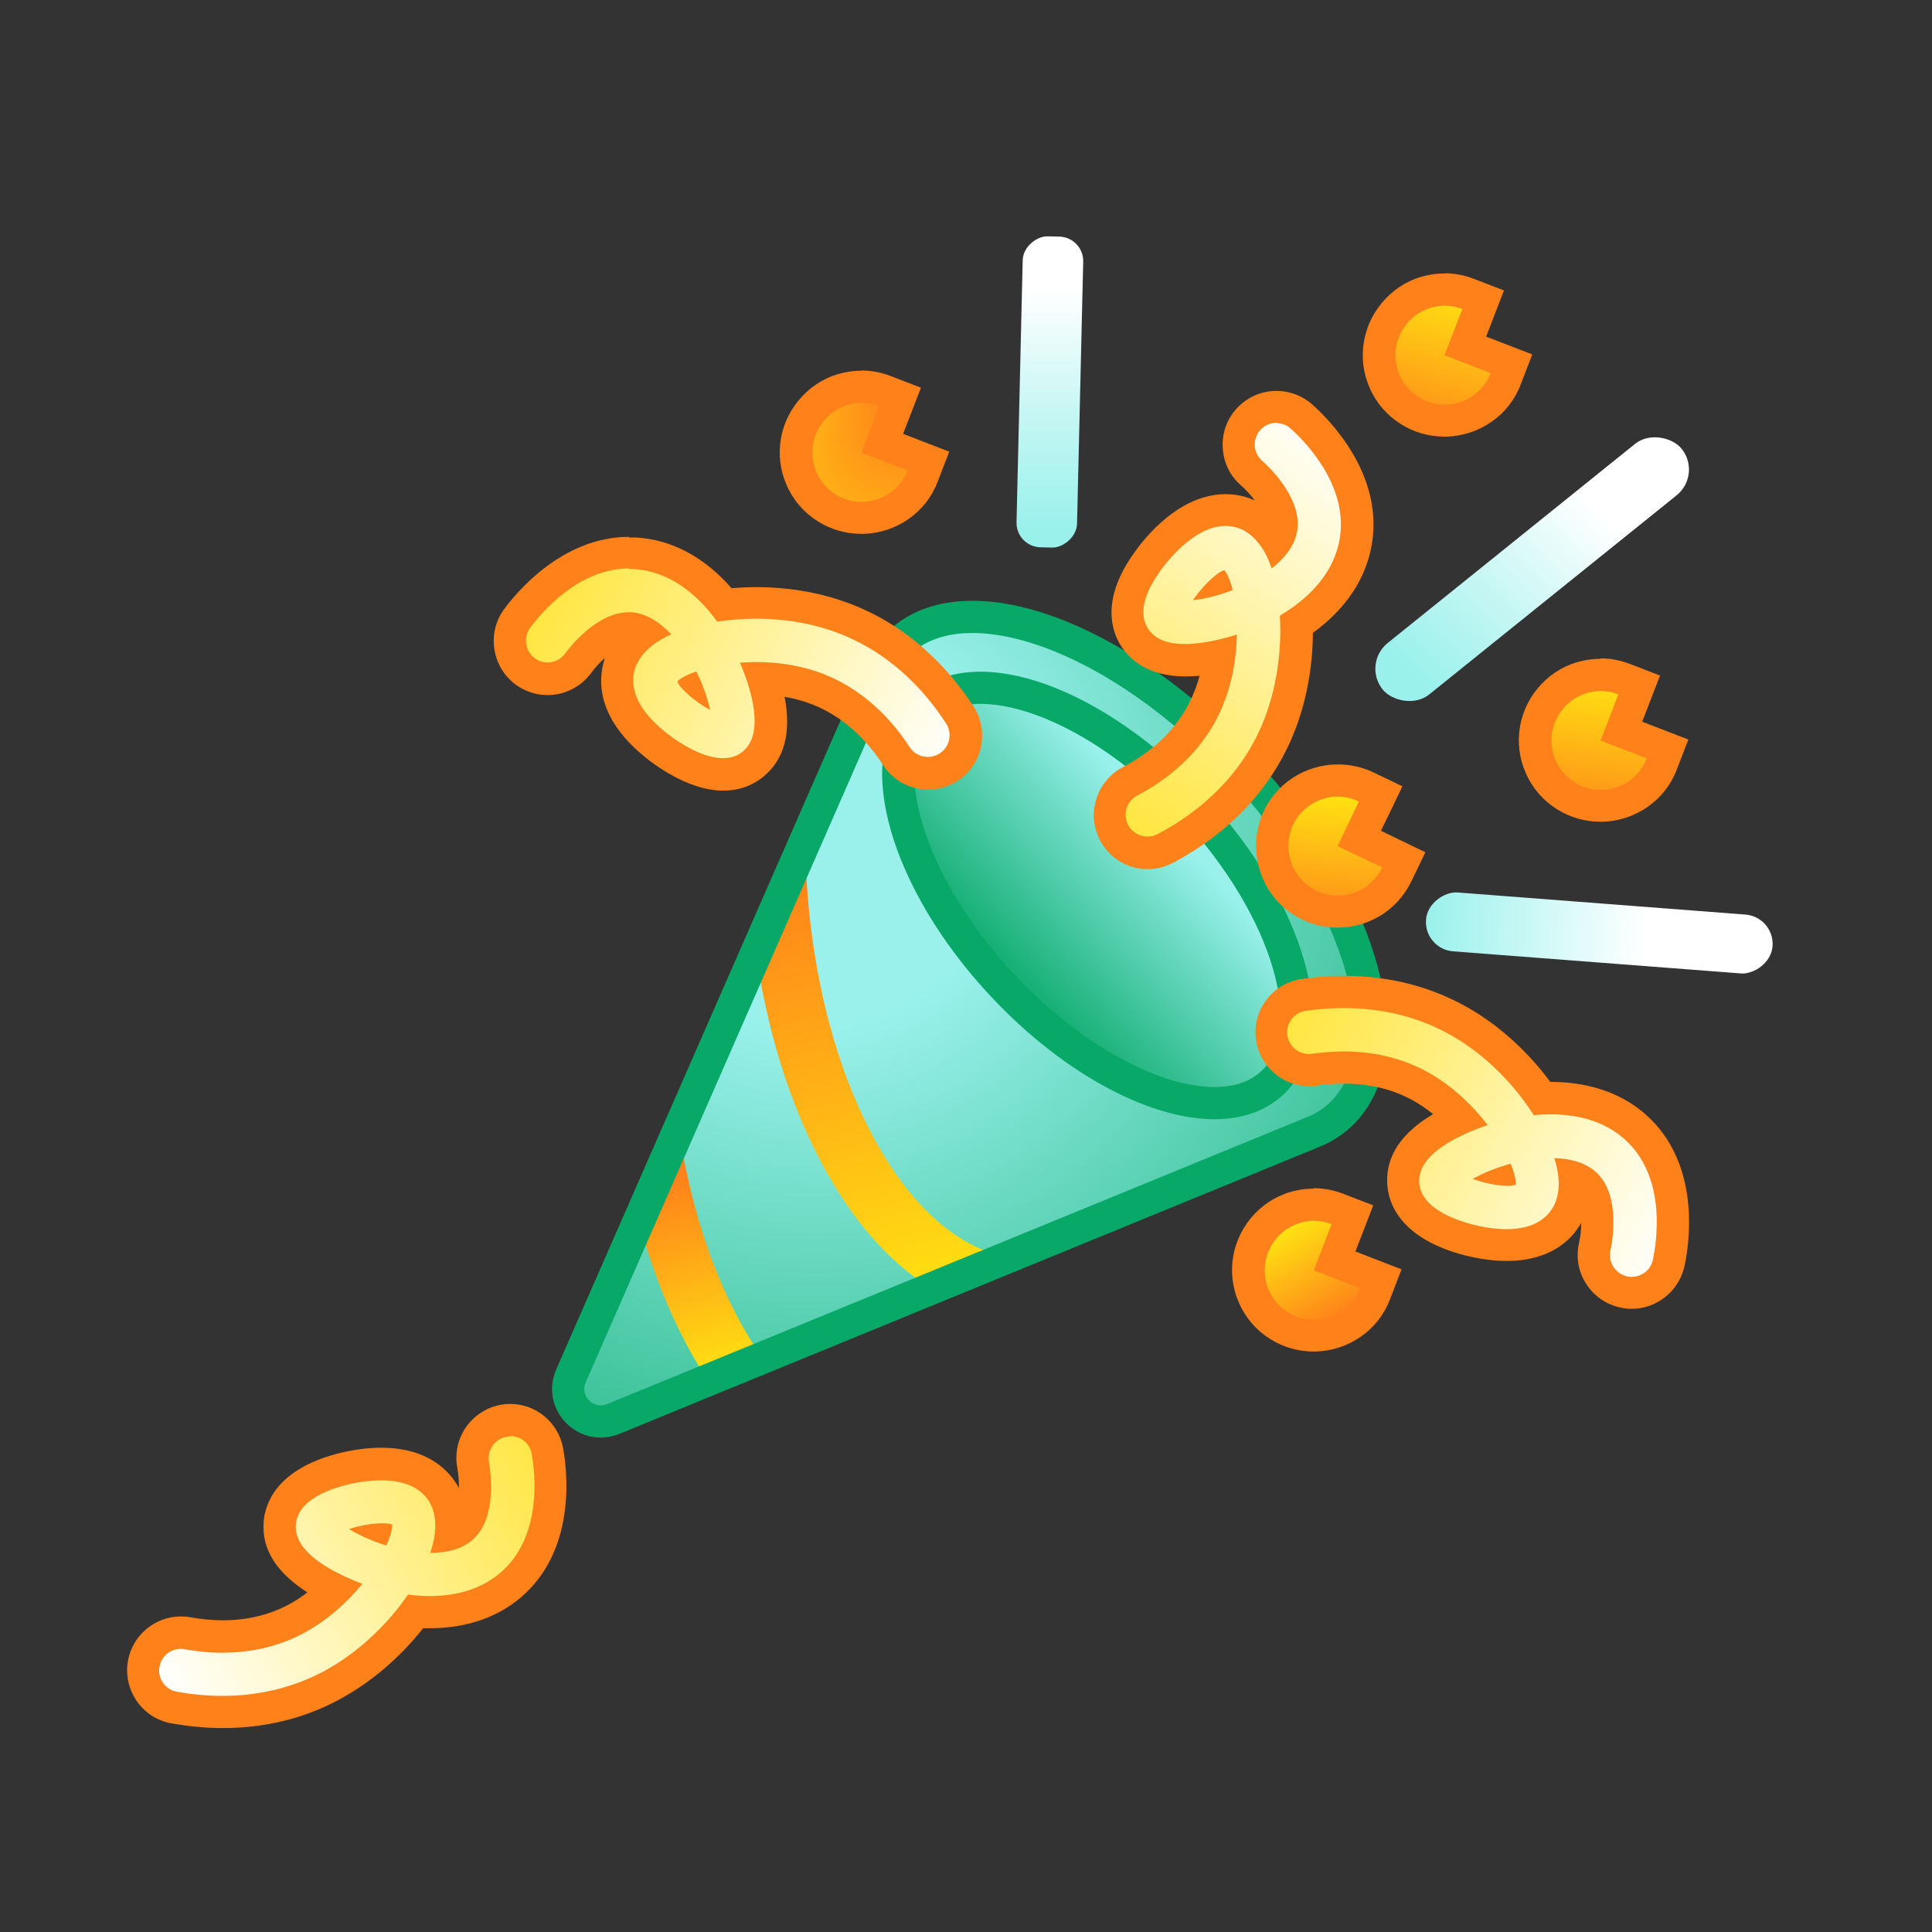
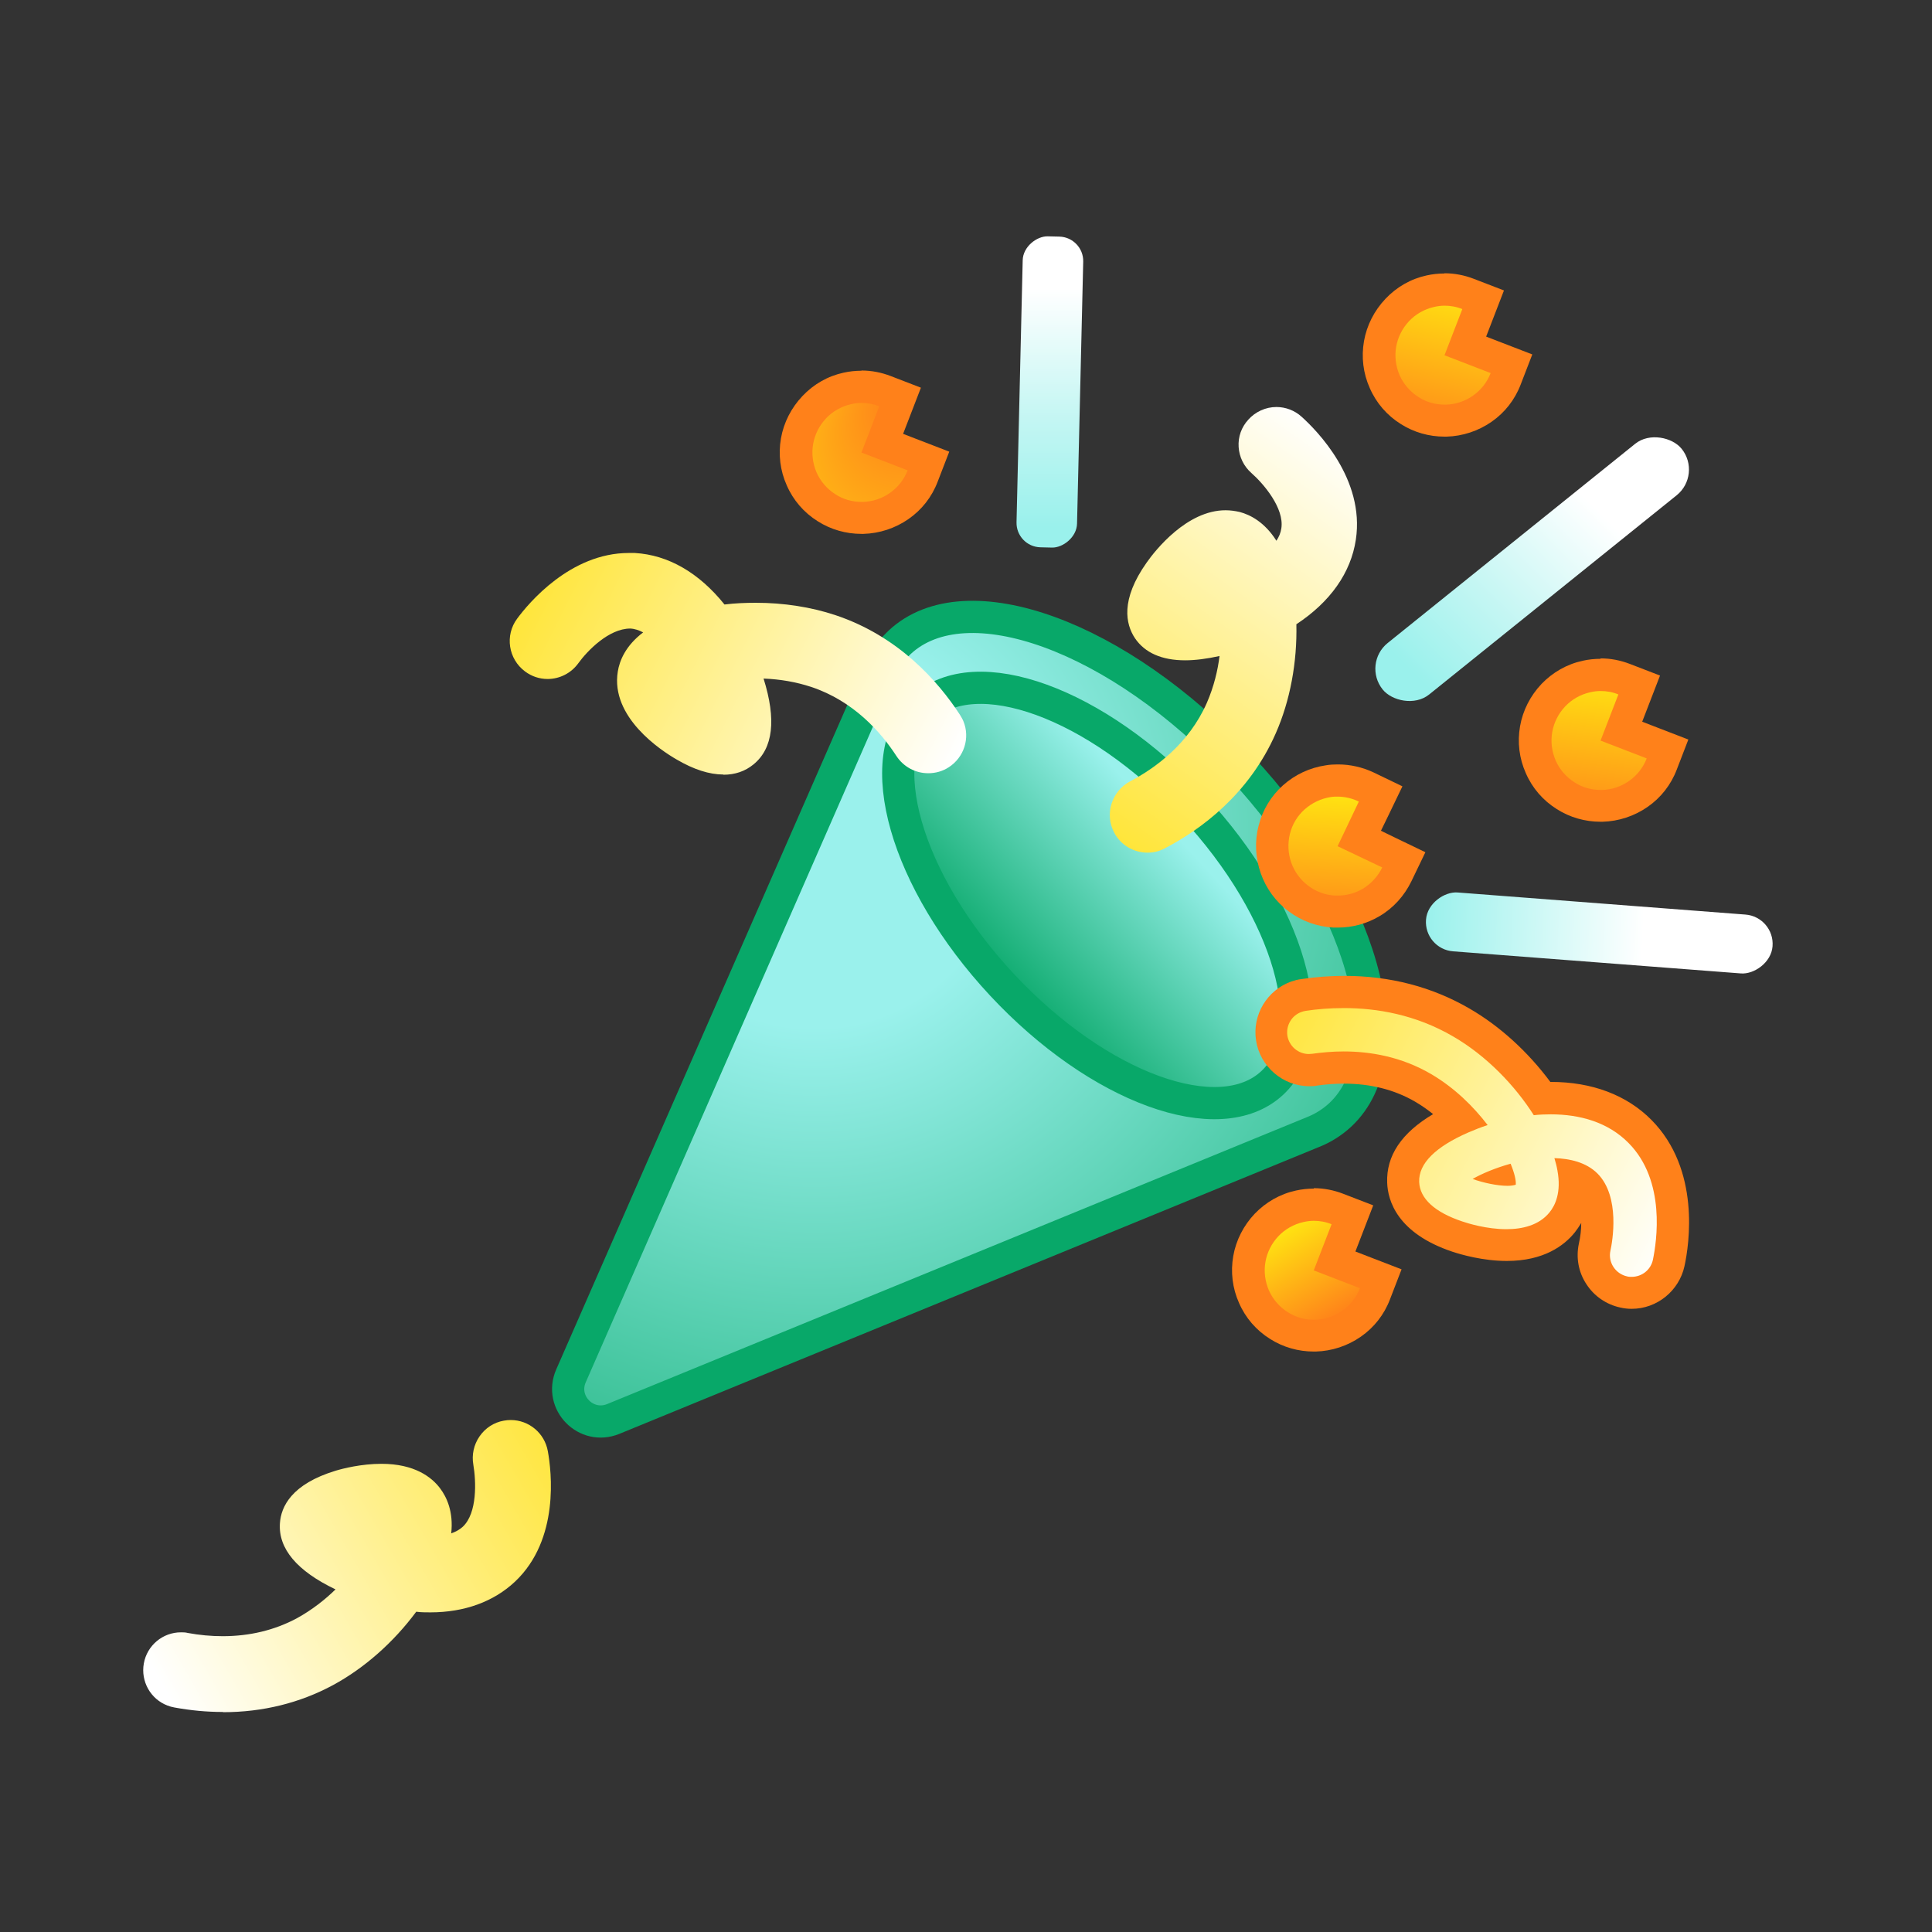
<svg xmlns="http://www.w3.org/2000/svg" xmlns:xlink="http://www.w3.org/1999/xlink" id="Serpenttiini" viewBox="0 0 90 90">
  <rect x="0" y="0" width="90" height="90" fill="#333333" stroke="none" />
  <defs>
    <style>      .st0 {        fill: url(#linear-gradient2);      }      .st1 {        fill: #ff811a;      }      .st2 {        fill: url(#linear-gradient10);      }      .st3, .st4 {        fill: none;      }      .st3, .st4, .st5 {        stroke: #08a869;        stroke-width: 1.5px;      }      .st3, .st5 {        stroke-miterlimit: 10;      }      .st6 {        fill: url(#linear-gradient1);      }      .st7 {        fill: url(#linear-gradient9);      }      .st8 {        fill: url(#linear-gradient8);      }      .st9 {        fill: url(#linear-gradient11);      }      .st10, .st5 {        fill: url(#radial-gradient);      }      .st11 {        fill: url(#radial-gradient1);      }      .st12 {        fill: url(#linear-gradient12);      }      .st13 {        fill: url(#linear-gradient7);      }      .st14 {        fill: url(#linear-gradient4);      }      .st15 {        fill: url(#linear-gradient5);      }      .st16 {        fill: url(#linear-gradient3);      }      .st17 {        fill: url(#linear-gradient6);      }      .st4 {        stroke-linejoin: round;      }      .st18 {        fill: url(#linear-gradient13);      }      .st19 {        fill: url(#linear-gradient);      }      .st20 {        clip-path: url(#clippath);      }    </style>
    <radialGradient id="radial-gradient" cx="163.02" cy="628.31" fx="163.02" fy="628.31" r="68.84" gradientTransform="translate(112.84 -605.87) rotate(21.17)" gradientUnits="userSpaceOnUse">
      <stop offset=".13" stop-color="#9af1ec" />
      <stop offset=".58" stop-color="#08a869" />
    </radialGradient>
    <clipPath id="clippath">
-       <path class="st5" d="M62.43,51.94c3.1-2.89,1.02-10.16-4.65-16.24-5.67-6.08-12.77-8.67-15.87-5.78-.5.47-.87,1.05-1.1,1.73l-14.21,32.44c-.55,1.25.7,2.53,1.97,2.01l32.56-13.35h0c.49-.19.92-.46,1.3-.81Z" />
-     </clipPath>
+       </clipPath>
    <linearGradient id="linear-gradient" x1="164.57" y1="644.18" x2="169.94" y2="651.6" gradientTransform="translate(112.84 -605.87) rotate(21.17)" gradientUnits="userSpaceOnUse">
      <stop offset="0" stop-color="#ff811a" />
      <stop offset="1" stop-color="#ffe012" />
    </linearGradient>
    <linearGradient id="linear-gradient1" x1="163.96" y1="629.03" x2="175.86" y2="645.87" xlink:href="#linear-gradient" />
    <linearGradient id="linear-gradient2" x1="61.32" y1="587.58" x2="92.88" y2="557.15" gradientTransform="translate(397.02 -421.56) rotate(44.33)" gradientUnits="userSpaceOnUse">
      <stop offset=".33" stop-color="#08a869" />
      <stop offset=".51" stop-color="#70dcc6" />
      <stop offset=".58" stop-color="#9af1ec" />
    </linearGradient>
    <linearGradient id="linear-gradient3" x1="76.63" y1="21.27" x2="58.63" y2="39.28" gradientTransform="translate(32.4 -38.89) rotate(38.83)" gradientUnits="userSpaceOnUse">
      <stop offset=".13" stop-color="#fff" />
      <stop offset=".39" stop-color="#c3f6f3" />
      <stop offset=".58" stop-color="#9af1ec" />
    </linearGradient>
    <linearGradient id="linear-gradient4" x1="66.46" y1="43.14" x2="79.56" y2="43.67" gradientTransform="translate(112.14 -34.14) rotate(85.61)" gradientUnits="userSpaceOnUse">
      <stop offset="0" stop-color="#9af1ec" />
      <stop offset=".77" stop-color="#fff" />
    </linearGradient>
    <linearGradient id="linear-gradient5" x1="48.9" y1="10.38" x2="48.9" y2="34.01" gradientTransform="translate(66 -31.06) rotate(88.65)" gradientUnits="userSpaceOnUse">
      <stop offset=".13" stop-color="#fff" />
      <stop offset=".39" stop-color="#c3f6f3" />
      <stop offset=".6" stop-color="#9af1ec" />
    </linearGradient>
    <linearGradient id="linear-gradient6" x1="7.4" y1="78.24" x2="30.26" y2="65.03" gradientUnits="userSpaceOnUse">
      <stop offset="0" stop-color="#fff" />
      <stop offset="1" stop-color="#ffe012" />
    </linearGradient>
    <linearGradient id="linear-gradient7" x1="63.18" y1="20.8" x2="48.33" y2="41.81" xlink:href="#linear-gradient6" />
    <linearGradient id="linear-gradient8" x1="78.19" y1="57.79" x2="55.01" y2="46.12" xlink:href="#linear-gradient6" />
    <linearGradient id="linear-gradient9" x1="43.99" y1="36.38" x2="21.11" y2="24.87" xlink:href="#linear-gradient6" />
    <linearGradient id="linear-gradient10" x1="68.52" y1="-163.32" x2="69.48" y2="-170.43" gradientTransform="translate(6.24 212.45) rotate(-4.39)" gradientUnits="userSpaceOnUse">
      <stop offset=".12" stop-color="#ff811a" />
      <stop offset="1" stop-color="#ffe012" />
    </linearGradient>
    <radialGradient id="radial-gradient1" cx="159.87" cy="613.15" fx="159.87" fy="606.68" r="6.74" gradientTransform="translate(112.84 -605.87) rotate(21.17)" gradientUnits="userSpaceOnUse">
      <stop offset=".12" stop-color="#ff811a" />
      <stop offset="1" stop-color="#ffe012" />
    </radialGradient>
    <linearGradient id="linear-gradient11" x1="74.26" y1="-185.59" x2="76.81" y2="-193.4" xlink:href="#linear-gradient10" />
    <linearGradient id="linear-gradient12" x1="67.83" y1="-145.76" x2="65.49" y2="-150.55" xlink:href="#linear-gradient10" />
    <linearGradient id="linear-gradient13" x1="80.81" y1="-167.06" x2="82.3" y2="-174.87" xlink:href="#linear-gradient10" />
  </defs>
  <g>
    <path class="st10" d="M62.43,51.94c3.1-2.89,1.02-10.16-4.65-16.24-5.67-6.08-12.77-8.67-15.87-5.78-.5.47-.87,1.05-1.1,1.73l-14.21,32.44c-.55,1.25.7,2.53,1.97,2.01l32.56-13.35h0c.49-.19.92-.46,1.3-.81Z" />
    <g class="st20">
      <path class="st19" d="M41.5,69.84c-3.77-.09-7.19-2.72-9.62-7.4-2.3-4.42-3.49-10.23-3.35-16.36l2.7.06c-.13,5.68.95,11.02,3.04,15.05,1.96,3.77,4.55,5.88,7.29,5.94l-.06,2.7Z" />
      <path class="st6" d="M47.78,61.37c-3.77-.09-7.19-2.72-9.62-7.4-2.3-4.42-3.49-10.23-3.35-16.36l2.7.06c-.13,5.68.95,11.02,3.04,15.05,1.96,3.77,4.55,5.88,7.29,5.94l-.06,2.7Z" />
    </g>
    <path class="st3" d="M62.43,51.94c3.1-2.89,1.02-10.16-4.65-16.24-5.67-6.08-12.77-8.67-15.87-5.78-.5.47-.87,1.05-1.1,1.73l-14.21,32.44c-.55,1.25.7,2.53,1.97,2.01l32.56-13.35h0c.49-.19.92-.46,1.3-.81Z" />
  </g>
  <g>
    <ellipse class="st0" cx="51.12" cy="41.71" rx="6.09" ry="11.94" transform="translate(-14.71 46.05) rotate(-42.98)" />
    <ellipse class="st4" cx="51.12" cy="41.71" rx="6.09" ry="11.94" transform="translate(-14.71 46.05) rotate(-42.98)" />
  </g>
  <rect class="st16" x="62.44" y="24.98" width="17.88" height="3.08" rx="1.54" ry="1.54" transform="translate(-.86 50.61) rotate(-38.83)" />
  <rect class="st14" x="73.13" y="35.37" width="2.75" height="16.19" rx="1.37" ry="1.37" transform="translate(25.46 114.42) rotate(-85.61)" />
  <rect class="st15" x="41.65" y="16.85" width="14.49" height="2.82" rx="1.14" ry="1.14" transform="translate(29.5 66.71) rotate(-88.65)" />
  <g>
    <path class="st17" d="M10.38,79.75c-.75,0-1.5-.07-2.26-.21-.11-.02-.22-.05-.32-.09-.79-.3-1.25-1.13-1.1-1.96.15-.84.88-1.45,1.73-1.45.1,0,.21,0,.32.03.54.1,1.09.15,1.62.15,1.26,0,2.42-.28,3.45-.83.73-.4,1.34-.89,1.81-1.35-1.8-.86-2.67-1.9-2.59-3.08.05-.78.55-1.83,2.6-2.45.33-.1,1.19-.32,2.13-.32,1.54,0,2.34.62,2.73,1.14.31.41.63,1.09.52,2.1.2-.07.39-.17.54-.31.68-.64.62-2.12.49-2.89-.08-.46.02-.93.29-1.32.27-.39.67-.65,1.13-.73.11-.02.21-.03.32-.03.85,0,1.58.61,1.73,1.45.17.93.56,4.11-1.53,6.08-.99.93-2.35,1.43-3.94,1.43-.22,0-.44,0-.66-.03-1.06,1.43-2.42,2.63-3.88,3.42-1.54.83-3.27,1.26-5.12,1.26Z" />
-     <path class="st1" d="M23.78,66.9c.48,0,.91.34.99.83.15.83.5,3.69-1.31,5.4-.93.88-2.16,1.22-3.43,1.22-.34,0-.68-.02-1.02-.07-.92,1.34-2.28,2.68-3.88,3.55-1.65.89-3.32,1.17-4.76,1.17-.79,0-1.51-.08-2.12-.19-.06-.01-.13-.03-.19-.05-.44-.17-.72-.64-.63-1.12.09-.49.51-.83.99-.83.06,0,.12,0,.18.02.51.09,1.11.16,1.76.16,1.16,0,2.5-.22,3.8-.92,1.13-.61,2.04-1.46,2.72-2.29-.31-.11-.6-.24-.88-.37-1.54-.73-2.28-1.53-2.22-2.38.05-.78.77-1.39,2.07-1.78.26-.08,1.06-.29,1.91-.29.79,0,1.63.19,2.13.84.26.34.52.96.31,1.97-.04.18-.09.37-.16.57.7,0,1.48-.14,2.03-.66,1.1-1.04.78-3.16.71-3.57-.1-.55.27-1.08.82-1.18.06-.01.12-.02.18-.02M18,71.99c.19-.43.28-.77.27-.97,0,0,0,0,0,0-.11-.04-.27-.06-.46-.06-.46,0-1.09.11-1.55.27.41.25,1.03.55,1.75.77M23.78,65.4c-.15,0-.3.01-.45.04-.66.12-1.23.49-1.62,1.04-.38.55-.53,1.22-.41,1.88.06.3.08.64.08.96-.09-.17-.19-.32-.29-.45-.5-.65-1.48-1.43-3.33-1.43-1.04,0-1.98.25-2.34.36-2.59.78-3.08,2.28-3.14,3.11-.09,1.26.6,2.35,2.04,3.27-.26.2-.55.39-.86.56-.91.49-1.95.74-3.09.74-.49,0-.99-.05-1.49-.14-.15-.03-.3-.04-.45-.04-1.21,0-2.25.87-2.47,2.06-.21,1.18.44,2.36,1.56,2.79.15.06.3.1.46.13.8.14,1.6.22,2.39.22,1.98,0,3.82-.45,5.47-1.35,1.44-.78,2.79-1.93,3.87-3.3.1,0,.21,0,.31,0,1.79,0,3.33-.56,4.46-1.63,2.36-2.23,1.94-5.74,1.75-6.76-.22-1.2-1.26-2.06-2.47-2.06h0Z" />
  </g>
  <g>
    <path class="st13" d="M53.46,39.72c-.66,0-1.26-.36-1.56-.94-.22-.42-.26-.9-.12-1.34.14-.45.45-.82.86-1.04,1.17-.61,2.74-1.75,3.58-3.66.33-.76.51-1.52.59-2.18-.59.13-1.13.2-1.6.2-1.09,0-1.88-.35-2.34-1.03-.43-.65-.69-1.78.55-3.53.4-.57,1.87-2.43,3.67-2.43.22,0,.44.03.66.08.49.13,1.16.47,1.71,1.34.12-.18.2-.37.23-.58.14-.93-.81-2.06-1.4-2.58-.35-.31-.56-.74-.59-1.21-.03-.47.13-.92.45-1.27.33-.37.81-.59,1.31-.59.43,0,.85.16,1.17.45.7.63,2.96,2.9,2.53,5.73-.23,1.54-1.19,2.9-2.77,3.94.04,1.77-.29,3.56-.96,5.08-1.25,2.85-3.5,4.49-5.17,5.36-.1.05-.21.1-.31.13-.17.05-.33.07-.51.07Z" />
-     <path class="st1" d="M59.46,19.71c.24,0,.48.08.67.26.63.56,2.66,2.6,2.29,5.06-.24,1.61-1.4,2.82-2.8,3.65.1,1.62-.15,3.52-.87,5.18-1.16,2.65-3.27,4.18-4.83,5-.06.03-.12.05-.18.07-.1.03-.19.04-.29.04-.36,0-.72-.2-.9-.54-.26-.5-.07-1.11.43-1.37,1.27-.67,2.99-1.91,3.91-4.02.52-1.18.71-2.41.73-3.48-.31.1-.62.18-.92.25-.57.13-1.07.19-1.5.19-.83,0-1.4-.23-1.71-.7-.43-.64-.25-1.57.54-2.68.27-.38,1.58-2.12,3.06-2.12.15,0,.31.02.47.06.42.11,1,.44,1.46,1.37.08.17.15.35.22.55.55-.43,1.08-1.03,1.19-1.77.23-1.5-1.32-2.97-1.64-3.25-.42-.37-.45-1.01-.08-1.43.2-.22.48-.34.76-.34M55.57,27.96c.48-.05,1.15-.2,1.85-.47-.11-.46-.25-.78-.39-.93,0,0,0,0,0,0-.39.12-1.07.82-1.46,1.4M59.46,18.21h0c-.72,0-1.4.31-1.87.84-.45.5-.67,1.15-.63,1.82.04.67.33,1.29.84,1.73.23.21.46.45.65.71-.18-.08-.35-.14-.5-.18-.28-.07-.56-.11-.85-.11-2.11,0-3.7,1.92-4.28,2.75-1.57,2.21-1.02,3.69-.56,4.38.42.62,1.27,1.36,2.96,1.36.21,0,.43-.01.66-.03-.08.32-.2.64-.34.97-.75,1.71-2.17,2.74-3.24,3.29-.59.31-1.03.84-1.23,1.48-.2.64-.14,1.32.17,1.92.43.83,1.29,1.35,2.23,1.35.25,0,.49-.04.72-.11.15-.05.3-.11.44-.18,1.77-.93,4.17-2.68,5.51-5.73.66-1.5,1.01-3.24,1.02-4.99,1.56-1.13,2.51-2.57,2.76-4.22.49-3.21-2-5.72-2.78-6.41-.46-.41-1.05-.64-1.67-.64h0Z" />
  </g>
  <g>
    <path class="st8" d="M76.02,60.23c-.12,0-.25-.01-.37-.04-.46-.1-.86-.37-1.11-.77-.26-.39-.34-.87-.24-1.33.16-.77.27-2.24-.39-2.9-.15-.15-.33-.25-.53-.33.07,1.02-.26,1.69-.58,2.08-.56.69-1.46,1.06-2.59,1.06-1,0-1.94-.28-2.29-.39-2.03-.68-2.49-1.75-2.52-2.53-.05-1.18.86-2.19,2.69-3-.46-.48-1.04-.99-1.76-1.41-1.08-.63-2.32-.95-3.69-.95-.45,0-.9.03-1.36.1-.09.01-.18.02-.26.02-.87,0-1.61-.65-1.74-1.5-.12-.84.36-1.64,1.16-1.92.1-.04.21-.06.33-.08.63-.09,1.26-.14,1.88-.14,2,0,3.83.48,5.46,1.42,1.43.83,2.75,2.08,3.77,3.54.14,0,.28,0,.41,0,1.71,0,3.14.54,4.15,1.55,2.02,2.04,1.54,5.2,1.34,6.12-.17.81-.9,1.39-1.72,1.39Z" />
    <path class="st1" d="M62.61,46.96c1.52,0,3.33.3,5.08,1.32,1.57.91,2.89,2.3,3.76,3.67.26-.03.53-.04.79-.04,1.35,0,2.66.36,3.62,1.33,1.76,1.77,1.31,4.61,1.14,5.44-.1.48-.52.8-.99.8-.07,0-.14,0-.21-.02-.55-.12-.9-.66-.78-1.2.09-.41.47-2.51-.6-3.59-.53-.53-1.3-.7-2.01-.72.06.2.11.39.14.57.19,1.02-.1,1.63-.37,1.96-.49.6-1.26.78-2.01.78-.91,0-1.79-.27-2.05-.36-1.29-.43-1.98-1.07-2.01-1.84-.03-.85.74-1.63,2.3-2.31.28-.12.58-.24.89-.34-.65-.85-1.53-1.73-2.64-2.38-1.39-.81-2.83-1.05-4.07-1.05-.54,0-1.03.05-1.47.11-.05,0-.1.01-.15.01-.49,0-.92-.36-1-.86-.07-.49.22-.95.66-1.1.06-.02.12-.04.19-.05.52-.08,1.12-.13,1.77-.13M70.23,55.24c.15,0,.28-.02.38-.05,0,0,0,0,0,0,.02-.2-.06-.54-.24-.98-.72.2-1.35.47-1.77.71.49.18,1.16.32,1.62.32M62.61,45.46h0c-.66,0-1.33.05-1.99.15-.16.02-.31.06-.46.11-1.13.4-1.83,1.55-1.65,2.74.18,1.22,1.25,2.14,2.48,2.14.12,0,.25,0,.37-.03.42-.06.84-.09,1.25-.09,1.23,0,2.35.28,3.31.84.31.18.59.38.84.58-1.47.87-2.19,1.94-2.14,3.2.03.83.47,2.35,3.04,3.21.39.13,1.42.43,2.53.43,1.73,0,2.68-.72,3.17-1.33.1-.13.2-.27.3-.44,0,.32-.04.65-.11.96-.14.66-.02,1.33.35,1.89.36.56.93.95,1.58,1.09.17.04.35.06.53.06,1.18,0,2.21-.84,2.46-1.99.22-1.01.75-4.5-1.54-6.81-1.15-1.16-2.77-1.77-4.68-1.77-.01,0-.02,0-.03,0-1.04-1.4-2.35-2.6-3.77-3.42-1.74-1.01-3.7-1.52-5.83-1.52h0Z" />
  </g>
  <g>
    <path class="st7" d="M33.69,36.08c-.64,0-1.37-.23-2.17-.7-.73-.42-3.09-1.97-2.74-4.1.08-.5.36-1.2,1.18-1.82-.19-.1-.39-.17-.6-.18h0c-.99,0-1.99,1.02-2.43,1.63-.33.45-.86.72-1.42.72-.38,0-.74-.12-1.05-.35-.78-.58-.95-1.68-.37-2.46.53-.72,2.48-3.06,5.2-3.06.09,0,.18,0,.28,0,1.56.09,2.99.92,4.18,2.4.48-.06.97-.08,1.47-.08,1.29,0,2.56.2,3.68.57,2.95.98,4.79,3.07,5.82,4.65.06.1.12.2.16.3.32.78.03,1.68-.68,2.14-.29.19-.62.28-.96.28-.6,0-1.15-.3-1.48-.8-.72-1.11-1.99-2.56-3.97-3.22-.7-.23-1.44-.36-2.22-.39.6,1.91.45,3.25-.47,4-.39.32-.86.48-1.4.48Z" />
-     <path class="st1" d="M29.29,26.51c.08,0,.15,0,.23,0,1.62.09,2.94,1.13,3.89,2.45.57-.09,1.18-.14,1.8-.14,1.14,0,2.33.16,3.44.53,2.75.91,4.47,2.87,5.42,4.35.04.06.07.11.09.17.18.44.03.96-.39,1.23-.17.11-.36.16-.55.16-.33,0-.66-.16-.85-.46-.78-1.21-2.18-2.8-4.36-3.53-.95-.31-1.91-.43-2.79-.43-.26,0-.5.01-.75.03.13.3.24.6.34.89.52,1.62.45,2.71-.21,3.25-.25.21-.56.31-.92.31-.5,0-1.11-.2-1.79-.6-.45-.26-2.65-1.63-2.37-3.32.07-.42.34-1.04,1.23-1.58.16-.1.33-.19.52-.27-.48-.51-1.12-.98-1.87-1.03-.04,0-.08,0-.11,0-1.47,0-2.73,1.6-2.97,1.93-.2.27-.5.41-.81.41-.21,0-.42-.06-.6-.2-.45-.33-.54-.97-.21-1.42.49-.66,2.23-2.76,4.6-2.76M33.08,33.08c-.1-.48-.31-1.13-.64-1.8-.44.15-.76.32-.89.47,0,0,0,0,0,0,.15.38.92.99,1.53,1.32M29.29,25.01c-3.08,0-5.22,2.57-5.8,3.36-.4.54-.56,1.2-.46,1.87.1.66.45,1.25.99,1.65.44.32.95.49,1.49.49.79,0,1.55-.38,2.02-1.02.18-.25.41-.5.65-.71-.06.18-.1.35-.13.51-.43,2.6,2.26,4.38,3.1,4.87.91.53,1.77.8,2.54.8.71,0,1.35-.22,1.87-.65.98-.8,1.31-2.05.99-3.72.34.06.68.14,1,.25,1.78.59,2.93,1.91,3.58,2.92.46.72,1.25,1.15,2.11,1.15.49,0,.96-.14,1.37-.4,1.01-.65,1.41-1.94.96-3.05-.06-.15-.13-.29-.22-.42-1.09-1.68-3.05-3.91-6.21-4.95-1.19-.4-2.55-.61-3.91-.61-.38,0-.77.02-1.15.05-1.27-1.45-2.8-2.27-4.45-2.36-.11,0-.21,0-.32,0h0Z" />
  </g>
  <g>
    <path class="st2" d="M62.15,42.46c-.6-.03-1.18-.24-1.67-.6-.48-.36-.85-.86-1.05-1.43-.2-.57-.23-1.18-.08-1.77.15-.59.47-1.11.92-1.52.45-.4,1.01-.66,1.61-.75.15-.02.29-.03.43-.03.45,0,.91.1,1.32.3l.68.32-.99,2.08,2.08.99-.32.68c-.26.55-.67,1-1.2,1.31-.47.28-1.01.43-1.56.43h-.16Z" />
    <path class="st1" d="M62.31,37.11c.34,0,.68.08.99.23l-.99,2.08,2.08.99c-.2.41-.51.75-.9.99-.36.21-.76.32-1.17.32-.04,0-.08,0-.12,0-.45-.02-.89-.18-1.26-.46-.36-.27-.64-.65-.79-1.08s-.17-.89-.06-1.34c.11-.44.35-.84.69-1.14.34-.3.76-.5,1.21-.57.11-.02.22-.02.33-.02M62.31,35.61c-.18,0-.36.01-.54.04-.75.11-1.44.43-2,.93-.56.5-.96,1.16-1.14,1.89-.19.73-.15,1.49.1,2.21.25.71.7,1.33,1.31,1.78.6.45,1.32.71,2.08.75.07,0,.14,0,.2,0,.68,0,1.35-.18,1.94-.53.65-.38,1.16-.95,1.49-1.63l.65-1.35-1.35-.65-.72-.35.35-.72.65-1.35-1.35-.65c-.51-.24-1.08-.37-1.64-.37h0Z" />
  </g>
  <g>
    <path class="st11" d="M40.13,24.13c-.58,0-1.15-.16-1.64-.48-.51-.32-.91-.79-1.16-1.34-.24-.55-.32-1.16-.21-1.76.1-.6.38-1.14.8-1.58.42-.44.95-.74,1.54-.87.22-.05.44-.07.66-.07.38,0,.75.07,1.1.21l.7.27-.83,2.15,2.15.83-.27.7c-.22.56-.6,1.05-1.09,1.4-.49.35-1.08.54-1.68.55h-.07Z" />
    <path class="st1" d="M40.13,18.77c.28,0,.57.05.83.16l-.83,2.15,2.15.83c-.16.42-.45.79-.82,1.05-.37.26-.81.41-1.27.42-.02,0-.04,0-.05,0-.44,0-.87-.12-1.23-.36-.38-.24-.69-.6-.87-1.01-.18-.42-.24-.88-.16-1.33s.29-.86.6-1.19c.31-.33.72-.56,1.16-.66.17-.04.33-.06.5-.06M40.13,17.27c-.28,0-.56.03-.83.09-.74.16-1.4.54-1.92,1.09-.52.55-.87,1.23-1,1.97-.13.74-.04,1.5.27,2.19.3.69.8,1.27,1.44,1.67.61.39,1.32.59,2.04.59h.09c.75-.02,1.48-.26,2.1-.69.62-.43,1.09-1.03,1.36-1.74l.54-1.4-1.4-.54-.75-.29.29-.75.54-1.4-1.4-.54c-.44-.17-.9-.26-1.37-.26h0Z" />
  </g>
  <g>
    <path class="st9" d="M67.29,19.6c-.58,0-1.15-.16-1.64-.48-.51-.32-.91-.79-1.16-1.34-.24-.55-.32-1.16-.21-1.76.1-.6.38-1.14.8-1.58.42-.44.95-.74,1.54-.87.22-.05.44-.07.66-.07.38,0,.75.07,1.1.21l.7.27-.83,2.15,2.15.83-.27.7c-.22.56-.6,1.05-1.09,1.4-.49.35-1.08.54-1.68.55h-.07Z" />
    <path class="st1" d="M67.29,14.24c.28,0,.57.05.83.16l-.83,2.15,2.15.83c-.16.42-.45.79-.82,1.05-.37.26-.81.41-1.27.42-.02,0-.04,0-.05,0-.44,0-.87-.12-1.23-.36-.38-.24-.69-.6-.87-1.01-.18-.42-.24-.88-.16-1.33.08-.45.29-.86.6-1.19.31-.33.72-.56,1.16-.66.17-.04.33-.06.5-.06M67.29,12.74c-.28,0-.56.03-.83.09-.74.16-1.4.54-1.92,1.09-.52.55-.87,1.23-1,1.97-.13.74-.04,1.5.27,2.19.3.69.8,1.27,1.44,1.67.61.39,1.32.59,2.04.59h.09c.75-.02,1.48-.26,2.1-.69.62-.43,1.09-1.03,1.36-1.74l.54-1.4-1.4-.54-.75-.29.29-.75.54-1.4-1.4-.54c-.44-.17-.9-.26-1.37-.26h0Z" />
  </g>
  <g>
    <path class="st12" d="M61.21,62.23c-.58,0-1.15-.17-1.64-.48-.51-.33-.91-.79-1.16-1.34s-.32-1.16-.21-1.76c.1-.6.38-1.14.8-1.58.42-.44.95-.74,1.54-.87.22-.05.44-.07.66-.07.38,0,.75.07,1.1.21l.7.27-.83,2.15,2.15.83-.27.7c-.22.57-.6,1.05-1.09,1.4-.49.35-1.08.54-1.68.55h-.07Z" />
    <path class="st1" d="M61.2,56.87c.28,0,.57.05.83.16l-.83,2.15,2.15.83c-.16.42-.45.79-.82,1.05-.37.26-.81.41-1.27.42-.02,0-.04,0-.05,0-.44,0-.86-.12-1.23-.36-.38-.24-.69-.6-.87-1.01-.18-.42-.24-.88-.16-1.33.08-.45.29-.86.6-1.19.31-.33.72-.56,1.16-.66.17-.04.33-.06.5-.06M61.2,55.37c-.28,0-.56.03-.83.09-.74.16-1.4.54-1.92,1.08-.52.55-.87,1.23-1,1.97-.13.74-.04,1.5.27,2.19.3.69.8,1.27,1.44,1.67.61.39,1.32.59,2.04.59h.09c.75-.02,1.48-.26,2.1-.69.62-.43,1.09-1.03,1.36-1.74l.54-1.4-1.4-.54-.75-.29.29-.75.54-1.4-1.4-.54c-.44-.17-.9-.26-1.37-.26h0Z" />
  </g>
  <g>
    <path class="st18" d="M74.57,37.55c-.58,0-1.15-.16-1.64-.48-.51-.32-.91-.79-1.16-1.34-.25-.56-.32-1.16-.21-1.76.1-.59.38-1.14.8-1.58.42-.44.95-.74,1.54-.87.22-.05.44-.07.66-.07.38,0,.75.07,1.1.21l.7.27-.83,2.15,2.15.83-.27.7c-.22.57-.6,1.05-1.09,1.4-.49.35-1.08.54-1.68.55h-.07Z" />
    <path class="st1" d="M74.56,32.19c.28,0,.57.05.83.16l-.83,2.15,2.15.83c-.16.42-.45.79-.82,1.05-.37.26-.81.41-1.27.42-.02,0-.04,0-.05,0-.44,0-.87-.12-1.23-.36-.38-.24-.69-.6-.87-1.01-.18-.42-.24-.88-.16-1.33.08-.45.29-.86.6-1.19.31-.33.72-.56,1.16-.66.17-.04.33-.06.5-.06M74.56,30.69c-.28,0-.56.03-.83.09-.74.16-1.4.54-1.92,1.08-.52.55-.87,1.23-1,1.97-.13.74-.04,1.5.27,2.19.3.69.8,1.27,1.44,1.67.61.39,1.32.59,2.04.59h.09c.75-.02,1.48-.26,2.1-.69.62-.43,1.09-1.03,1.36-1.74l.54-1.4-1.4-.54-.75-.29.29-.75.54-1.4-1.4-.54c-.44-.17-.9-.26-1.37-.26h0Z" />
  </g>
</svg>